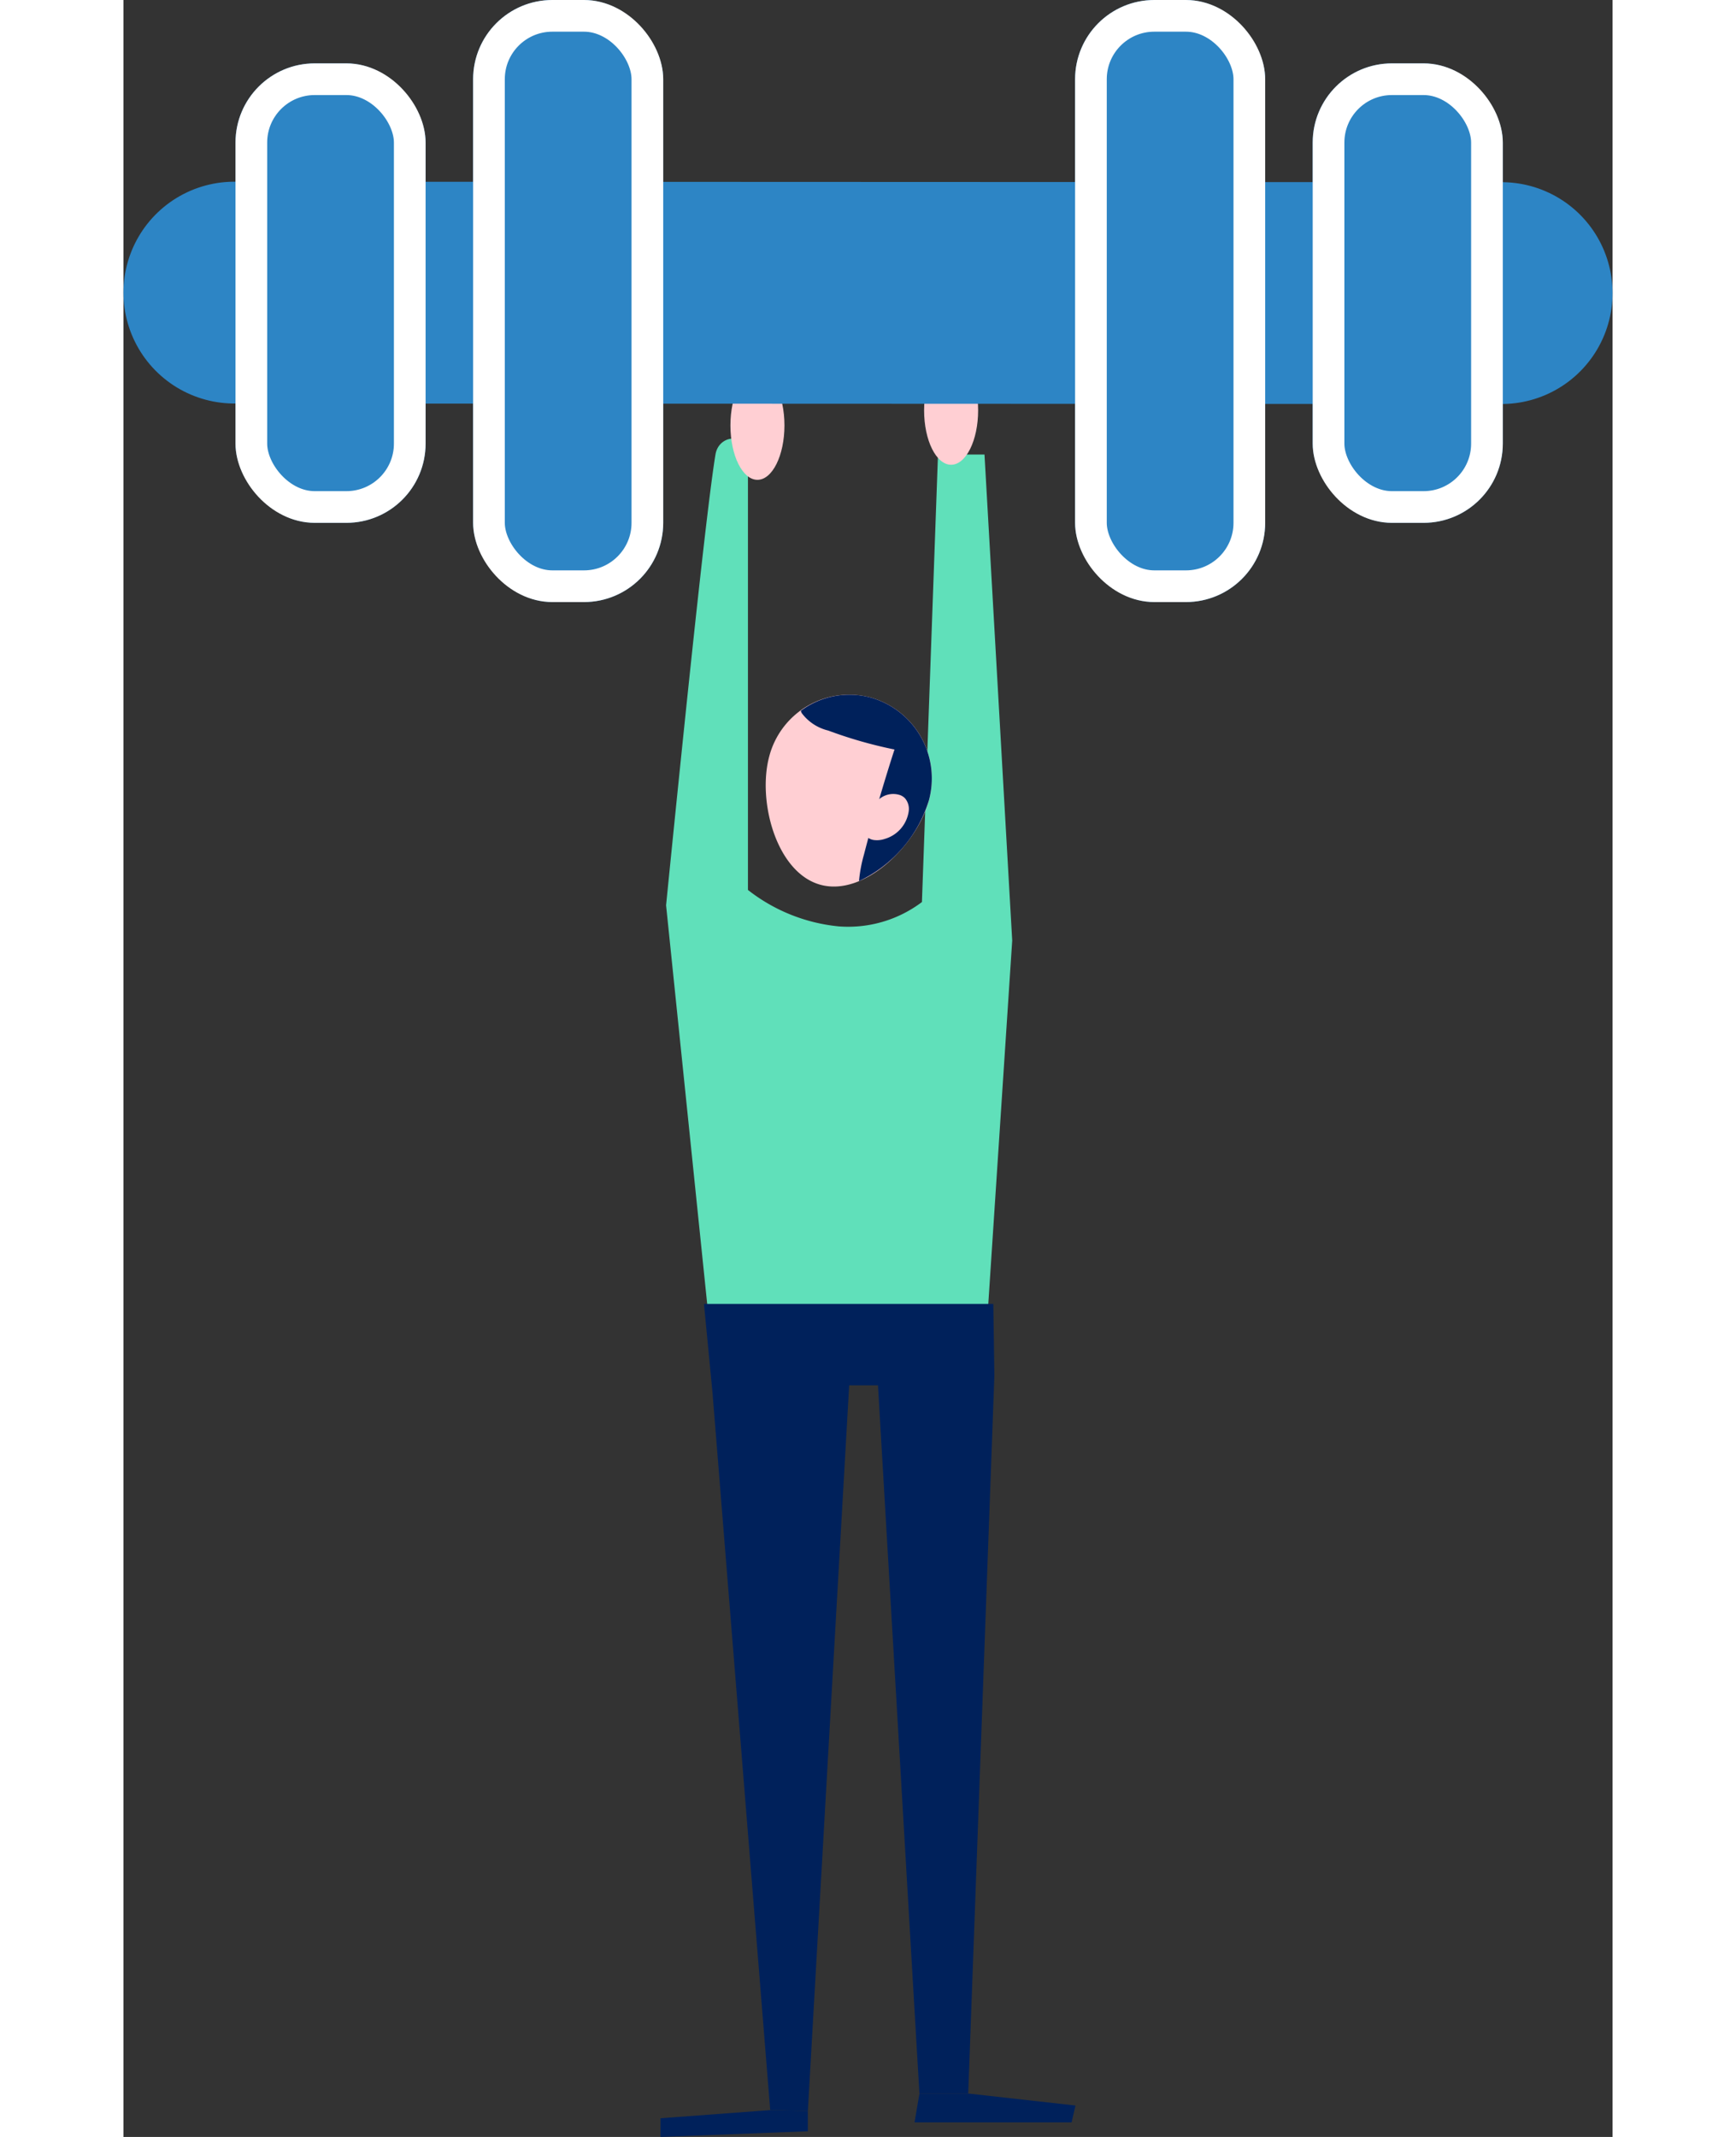
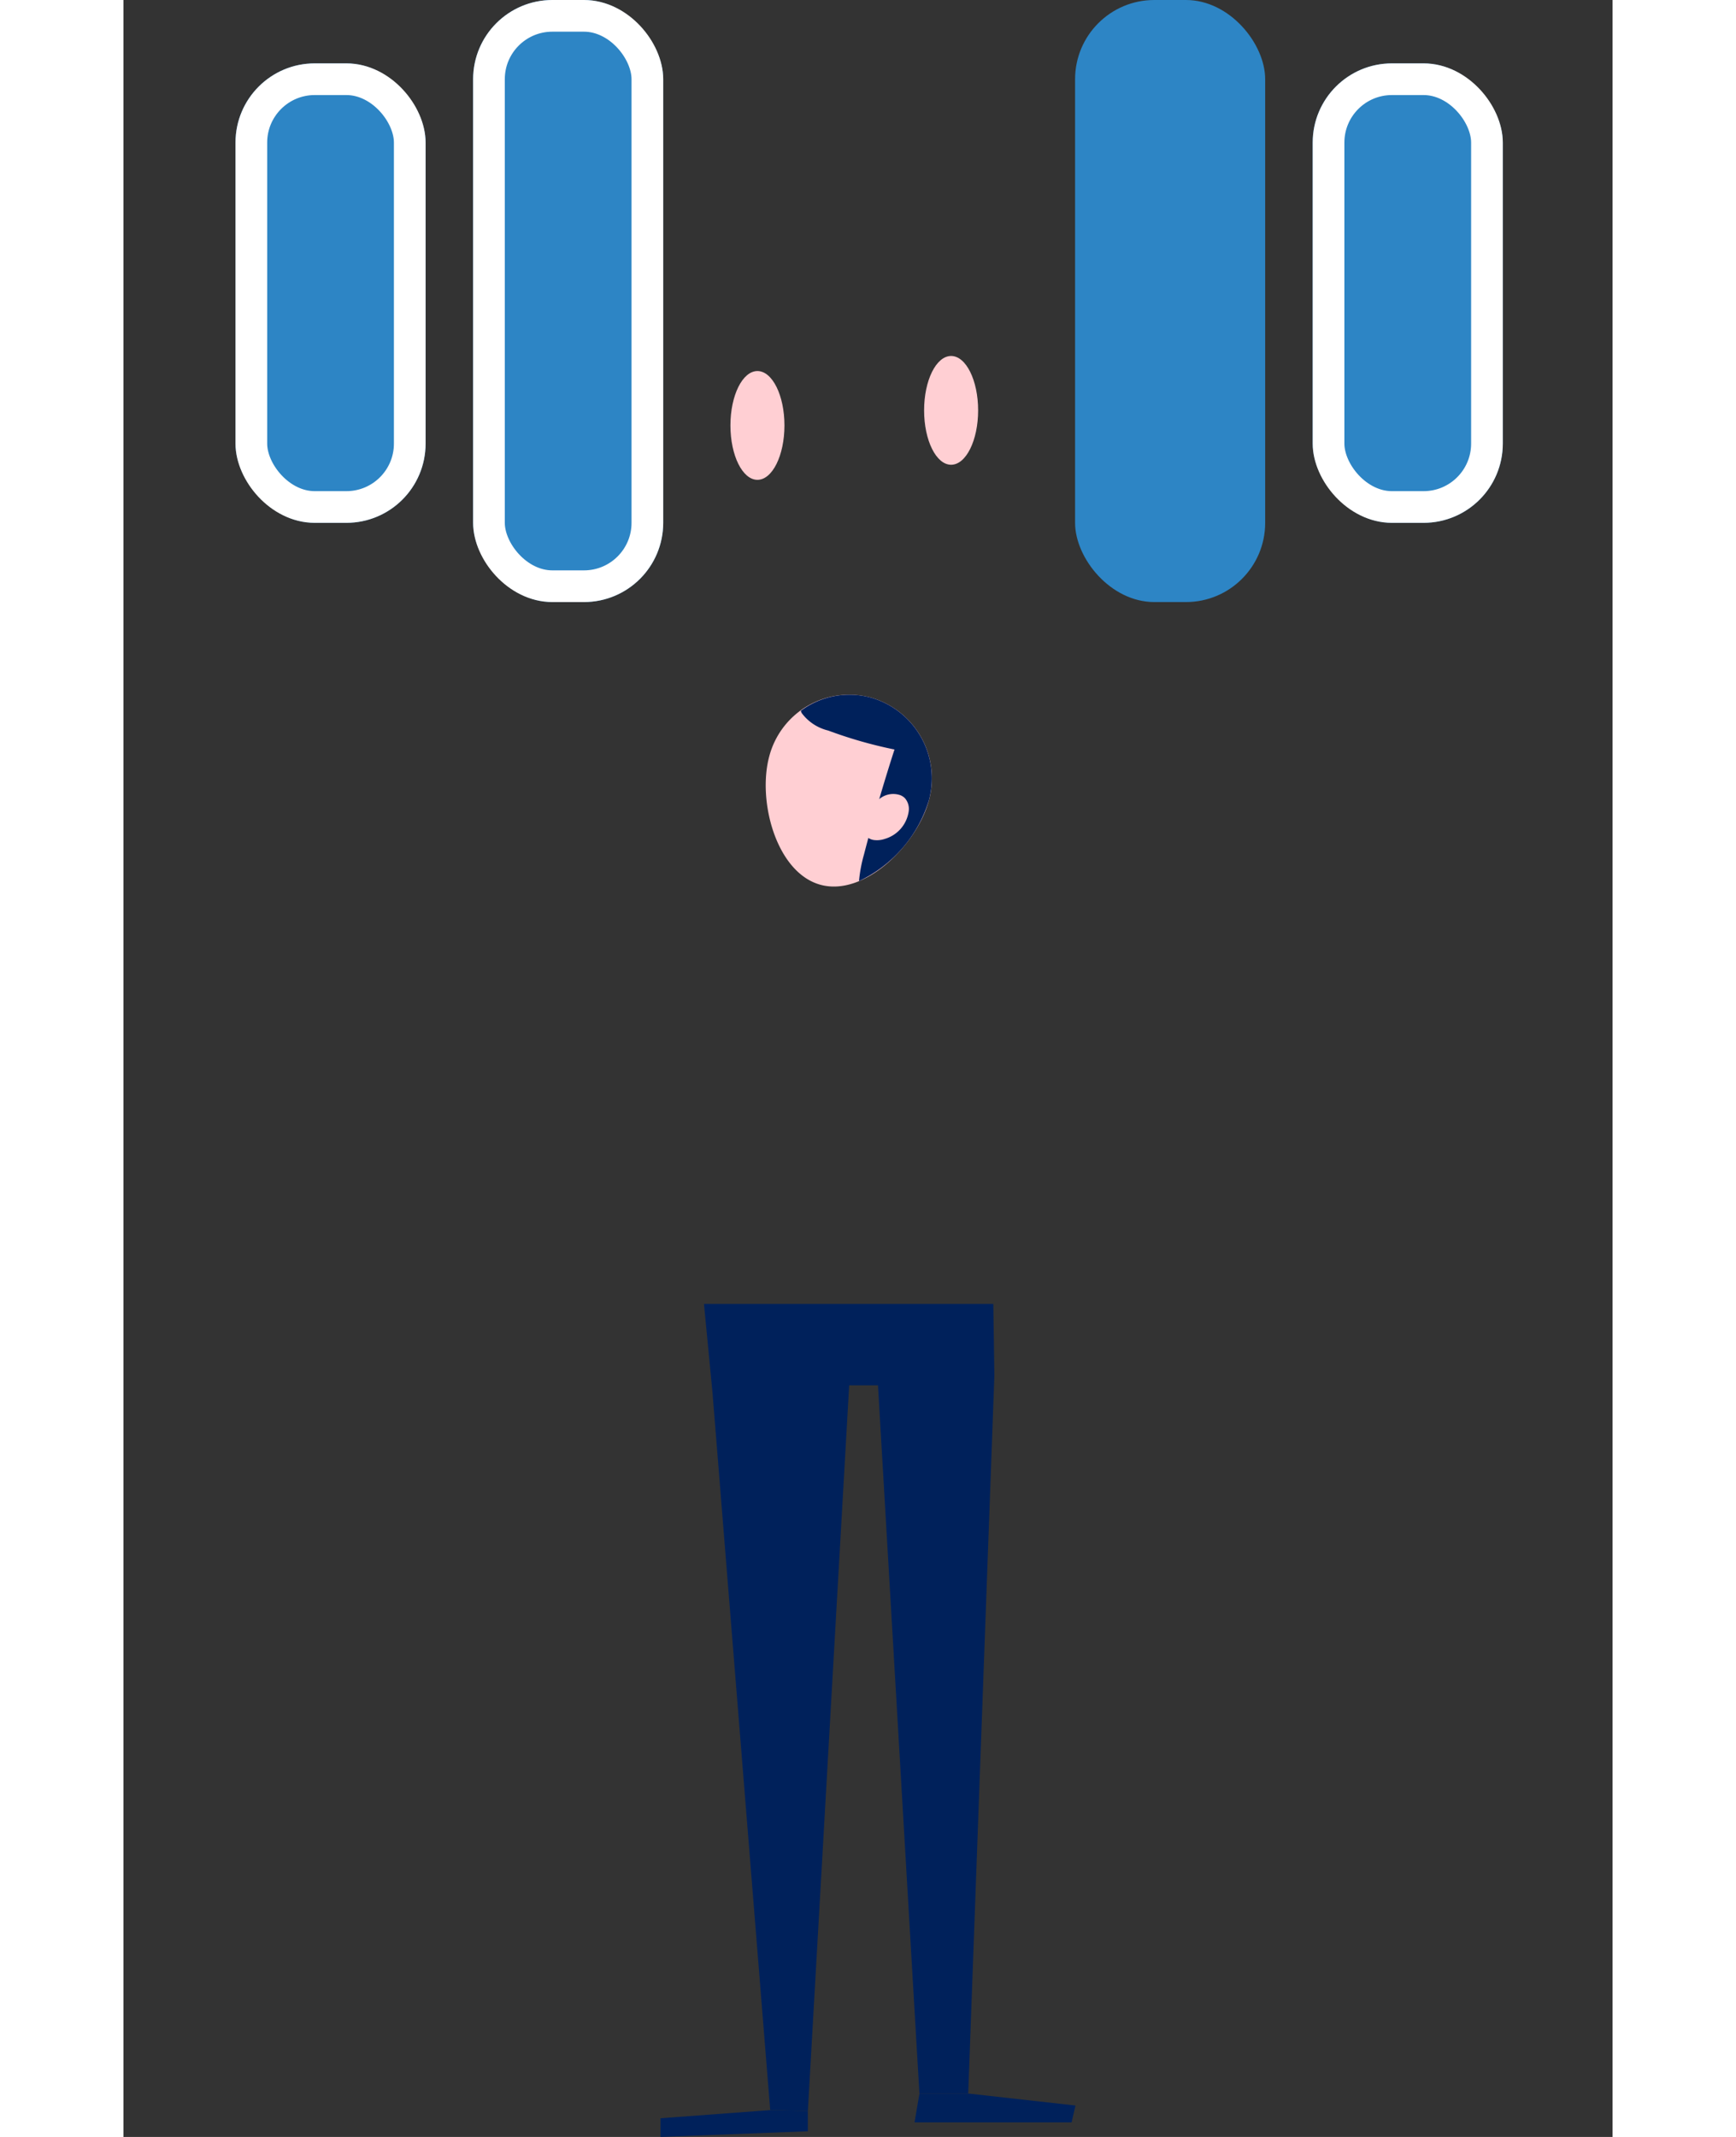
<svg xmlns="http://www.w3.org/2000/svg" width="65" height="80" viewBox="0 0 94.005 134.877">
  <rect x="0" y="0" width="94.005" height="134.877" fill="#333333" stroke="none" />
  <g id="HOME_Desktop_V2B" transform="translate(-3.683 -26.316)">
    <g id="Group-13" transform="translate(0 0)">
      <g id="Group-22" transform="translate(37.588 48.784)">
        <g id="Group-2" transform="translate(26.196 112.408) rotate(180)">
          <g id="Group-4" transform="translate(0)">
            <g id="Group-34">
              <g id="Group-33" transform="translate(26.196 112.408) rotate(180)">
-                 <path id="Fill-1" d="M0,29.458,3.118,59.689,20.1,58.26l1.75-26.573L20.1,1.009H17.165L16.151,29.255a7.727,7.727,0,0,1-5.245,1.537,11.013,11.013,0,0,1-5.738-2.3V1.009c0-1.368-1.831-1.321-2.05,0Q2.438,5.121,0,29.458Z" transform="translate(0.351 5.211)" fill="#60e0ba" fill-rule="evenodd" />
                <ellipse id="Oval-2" cx="1.705" cy="3.433" rx="1.705" ry="3.433" transform="translate(16.639)" fill="#ffcfd3" />
                <ellipse id="Oval-2-Copy" cx="1.705" cy="3.433" rx="1.705" ry="3.433" transform="translate(4.413 0.951)" fill="#ffcfd3" />
                <path id="Fill-2" d="M.224,3.893C-.537,6.709.664,11.228,3.445,12S9.535,9.5,10.3,6.686A5.3,5.3,0,0,0,6.64.189a5.215,5.215,0,0,0-6.415,3.7" transform="translate(6.641 21.373)" fill="#ffcfd3" fill-rule="evenodd" />
                <path id="Fill-4" d="M1.727,2.263a2.938,2.938,0,0,1-1.669-1.1A.874.874,0,0,1,0,1.018,5.135,5.135,0,0,1,4.422.185a5.3,5.3,0,0,1,3.658,6.5,8.356,8.356,0,0,1-4.408,5.081,9.179,9.179,0,0,1,.316-1.683q.866-3.342,1.925-6.623A27.873,27.873,0,0,1,1.727,2.263" transform="translate(8.857 21.378)" fill="#00215b" fill-rule="evenodd" />
                <path id="Fill-6" d="M1.076.307A1.368,1.368,0,0,1,2.4.088a.853.853,0,0,1,.269.181A1.037,1.037,0,0,1,2.91,1.1,2.124,2.124,0,0,1,1.4,2.841a1.513,1.513,0,0,1-.68.072.861.861,0,0,1-.581-.34c-.485-.7.393-1.867.935-2.266" transform="translate(12.757 27.64)" fill="#ffcfd3" fill-rule="evenodd" />
                <path id="Fill-8" d="M18.332,4.514,16.681,49.838H13.6l-2.615-44.7H9.166L6.558,50.94l-2.376-.056L.537,5.582,0,0,18.264,0Z" transform="translate(2.743 59.831)" fill="#00215b" fill-rule="evenodd" />
                <path id="Fill-10" d="M3.389,0l6.77.756L9.914,1.819H0L.309,0Z" transform="translate(16.036 109.669)" fill="#00215b" fill-rule="evenodd" />
                <path id="Fill-12" d="M9.3.056v1.28L0,1.693V.514L6.924,0Z" transform="translate(0 110.715)" fill="#00215b" fill-rule="evenodd" />
              </g>
            </g>
          </g>
        </g>
      </g>
-       <line id="Ligne_53" data-name="Ligne 53" x2="80" y2="0.031" transform="translate(10.685 44.784)" fill="none" stroke="#2d85c5" stroke-linecap="round" stroke-width="14" />
      <g id="Rectangle_179" data-name="Rectangle 179" transform="translate(63.758 26.316)" fill="#2d85c5" stroke="#fff" stroke-width="2">
        <rect width="12" height="38" rx="5" stroke="none" />
-         <rect x="1" y="1" width="10" height="36" rx="4" fill="none" />
      </g>
      <g id="Rectangle_180" data-name="Rectangle 180" transform="translate(25.758 26.316)" fill="#2d85c5" stroke="#fff" stroke-width="2">
        <rect width="12" height="38" rx="5" stroke="none" />
        <rect x="1" y="1" width="10" height="36" rx="4" fill="none" />
      </g>
      <g id="Rectangle_181" data-name="Rectangle 181" transform="translate(78.758 30.316)" fill="#2d85c5" stroke="#fff" stroke-width="2">
        <rect width="12" height="29" rx="5" stroke="none" />
        <rect x="1" y="1" width="10" height="27" rx="4" fill="none" />
      </g>
      <g id="Rectangle_182" data-name="Rectangle 182" transform="translate(10.758 30.316)" fill="#2d85c5" stroke="#fff" stroke-width="2">
        <rect width="12" height="29" rx="5" stroke="none" />
        <rect x="1" y="1" width="10" height="27" rx="4" fill="none" />
      </g>
    </g>
  </g>
</svg>